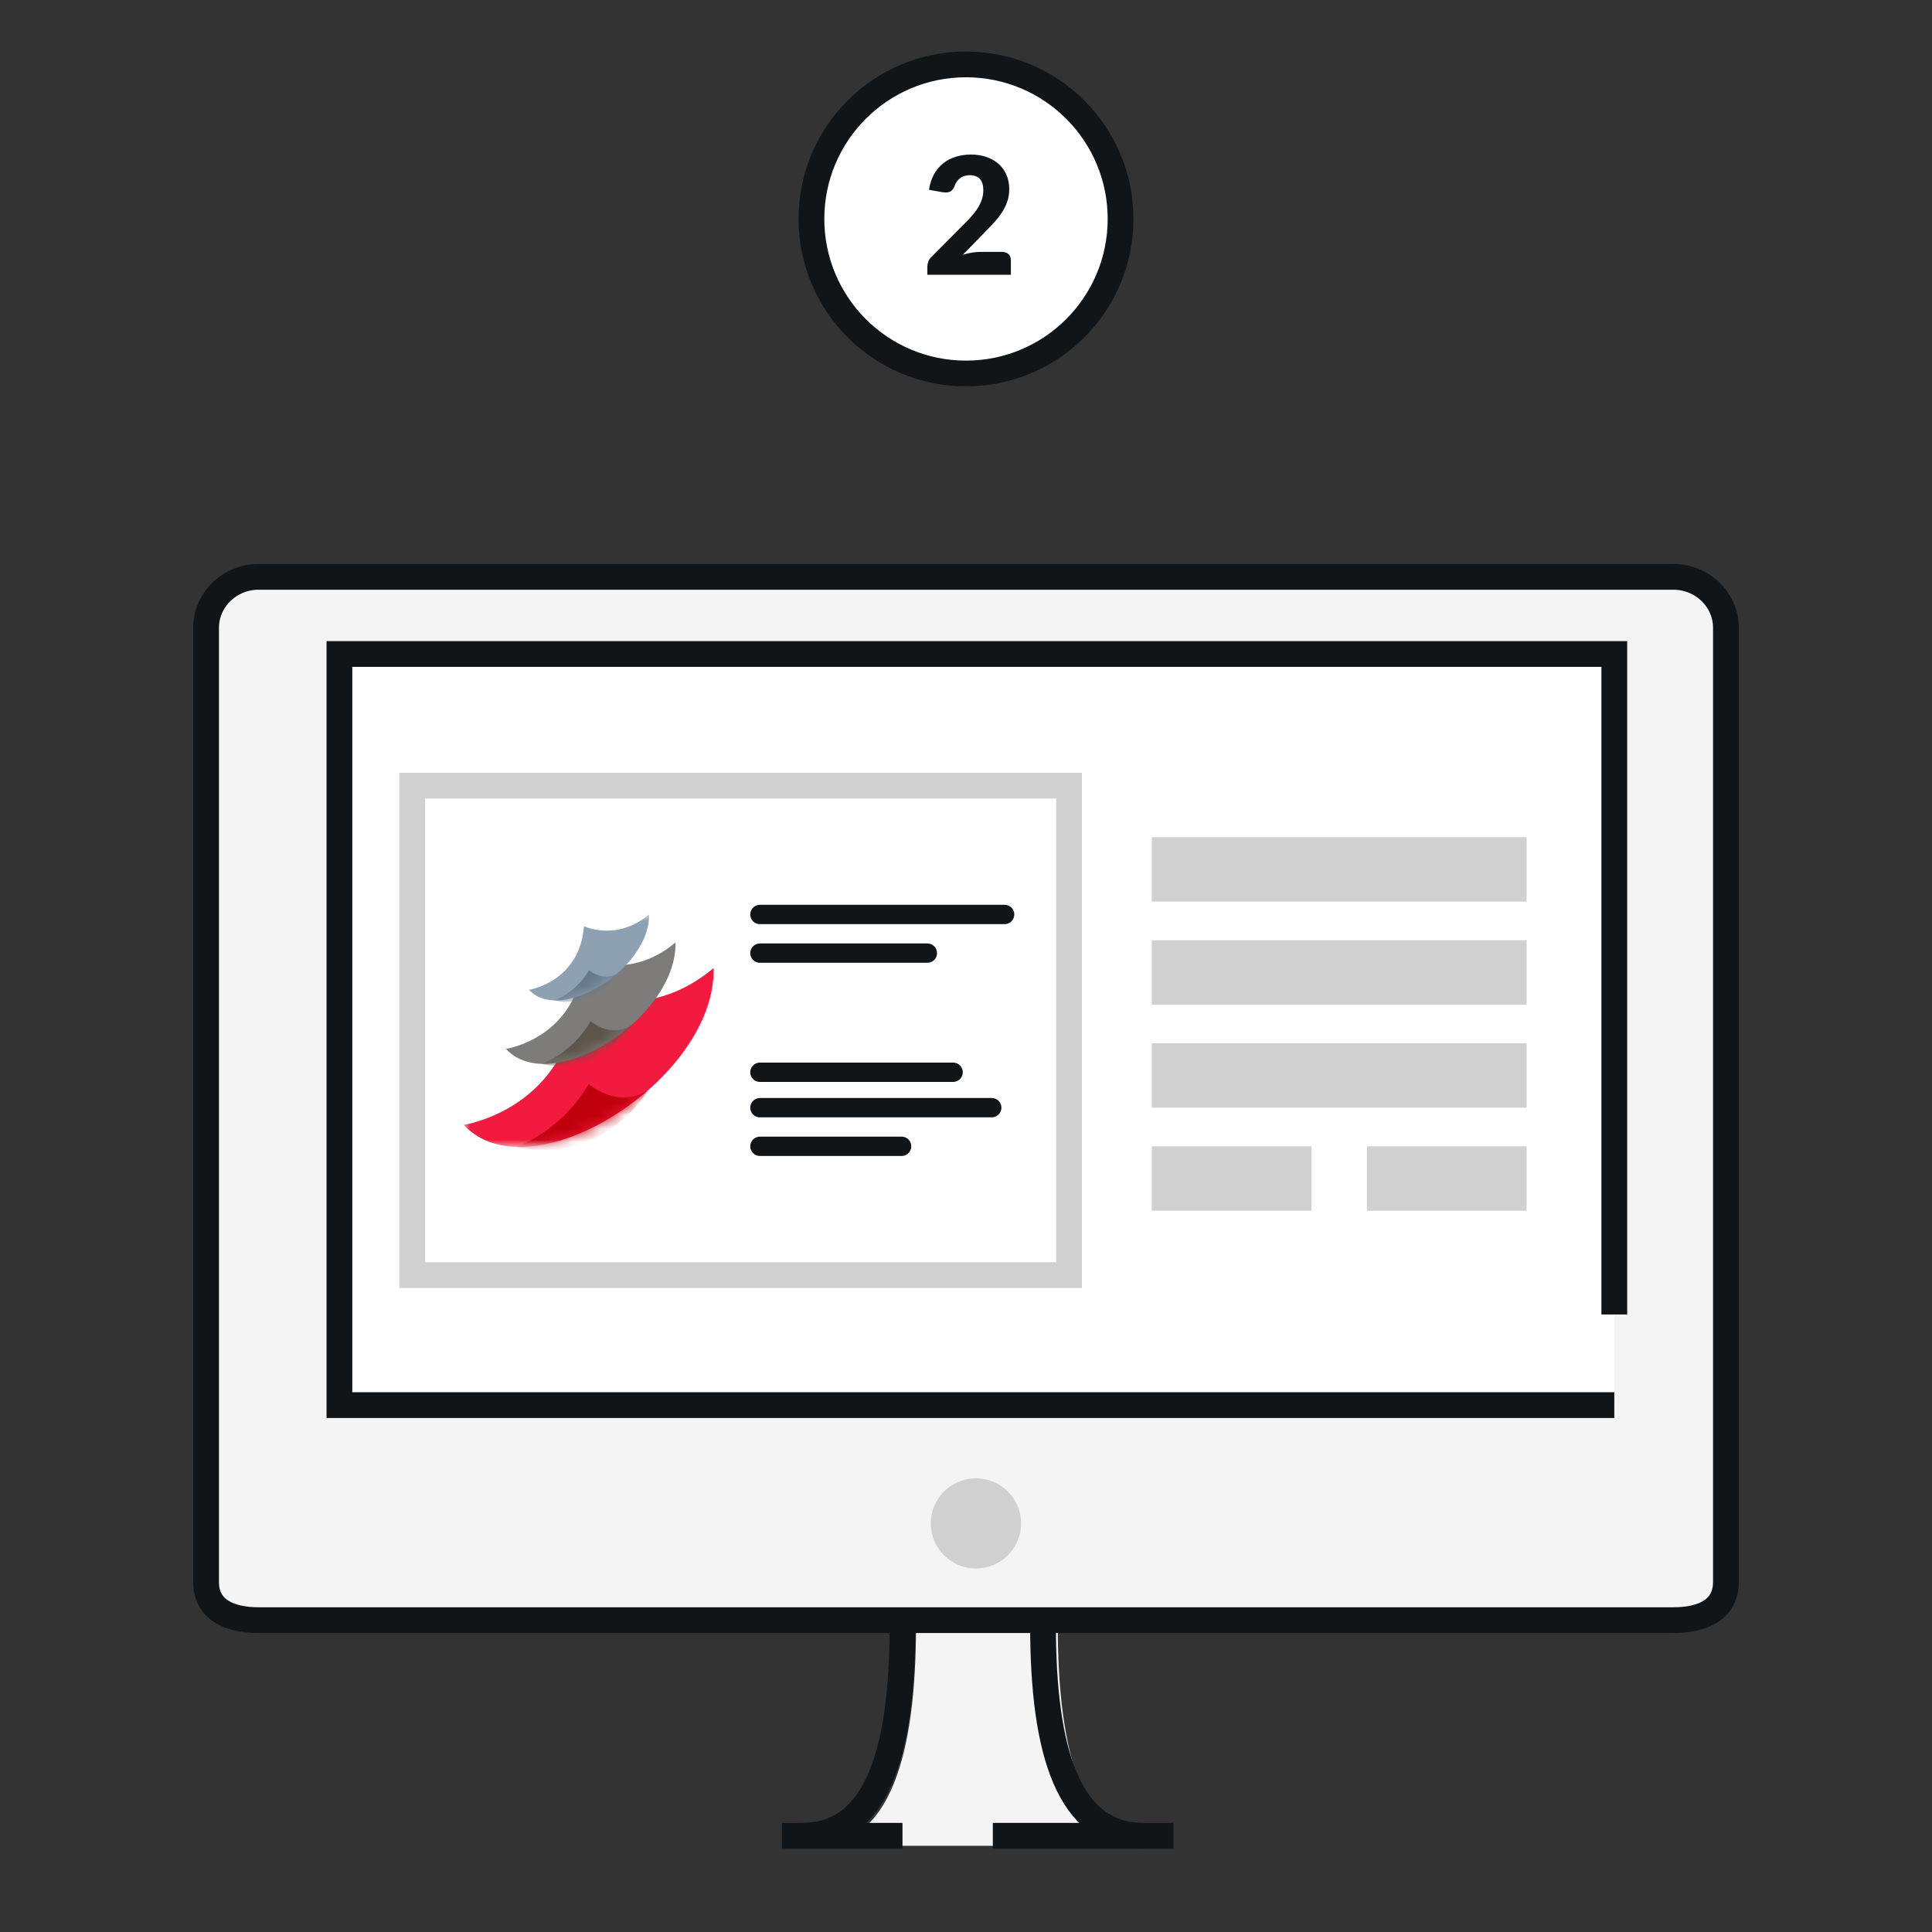
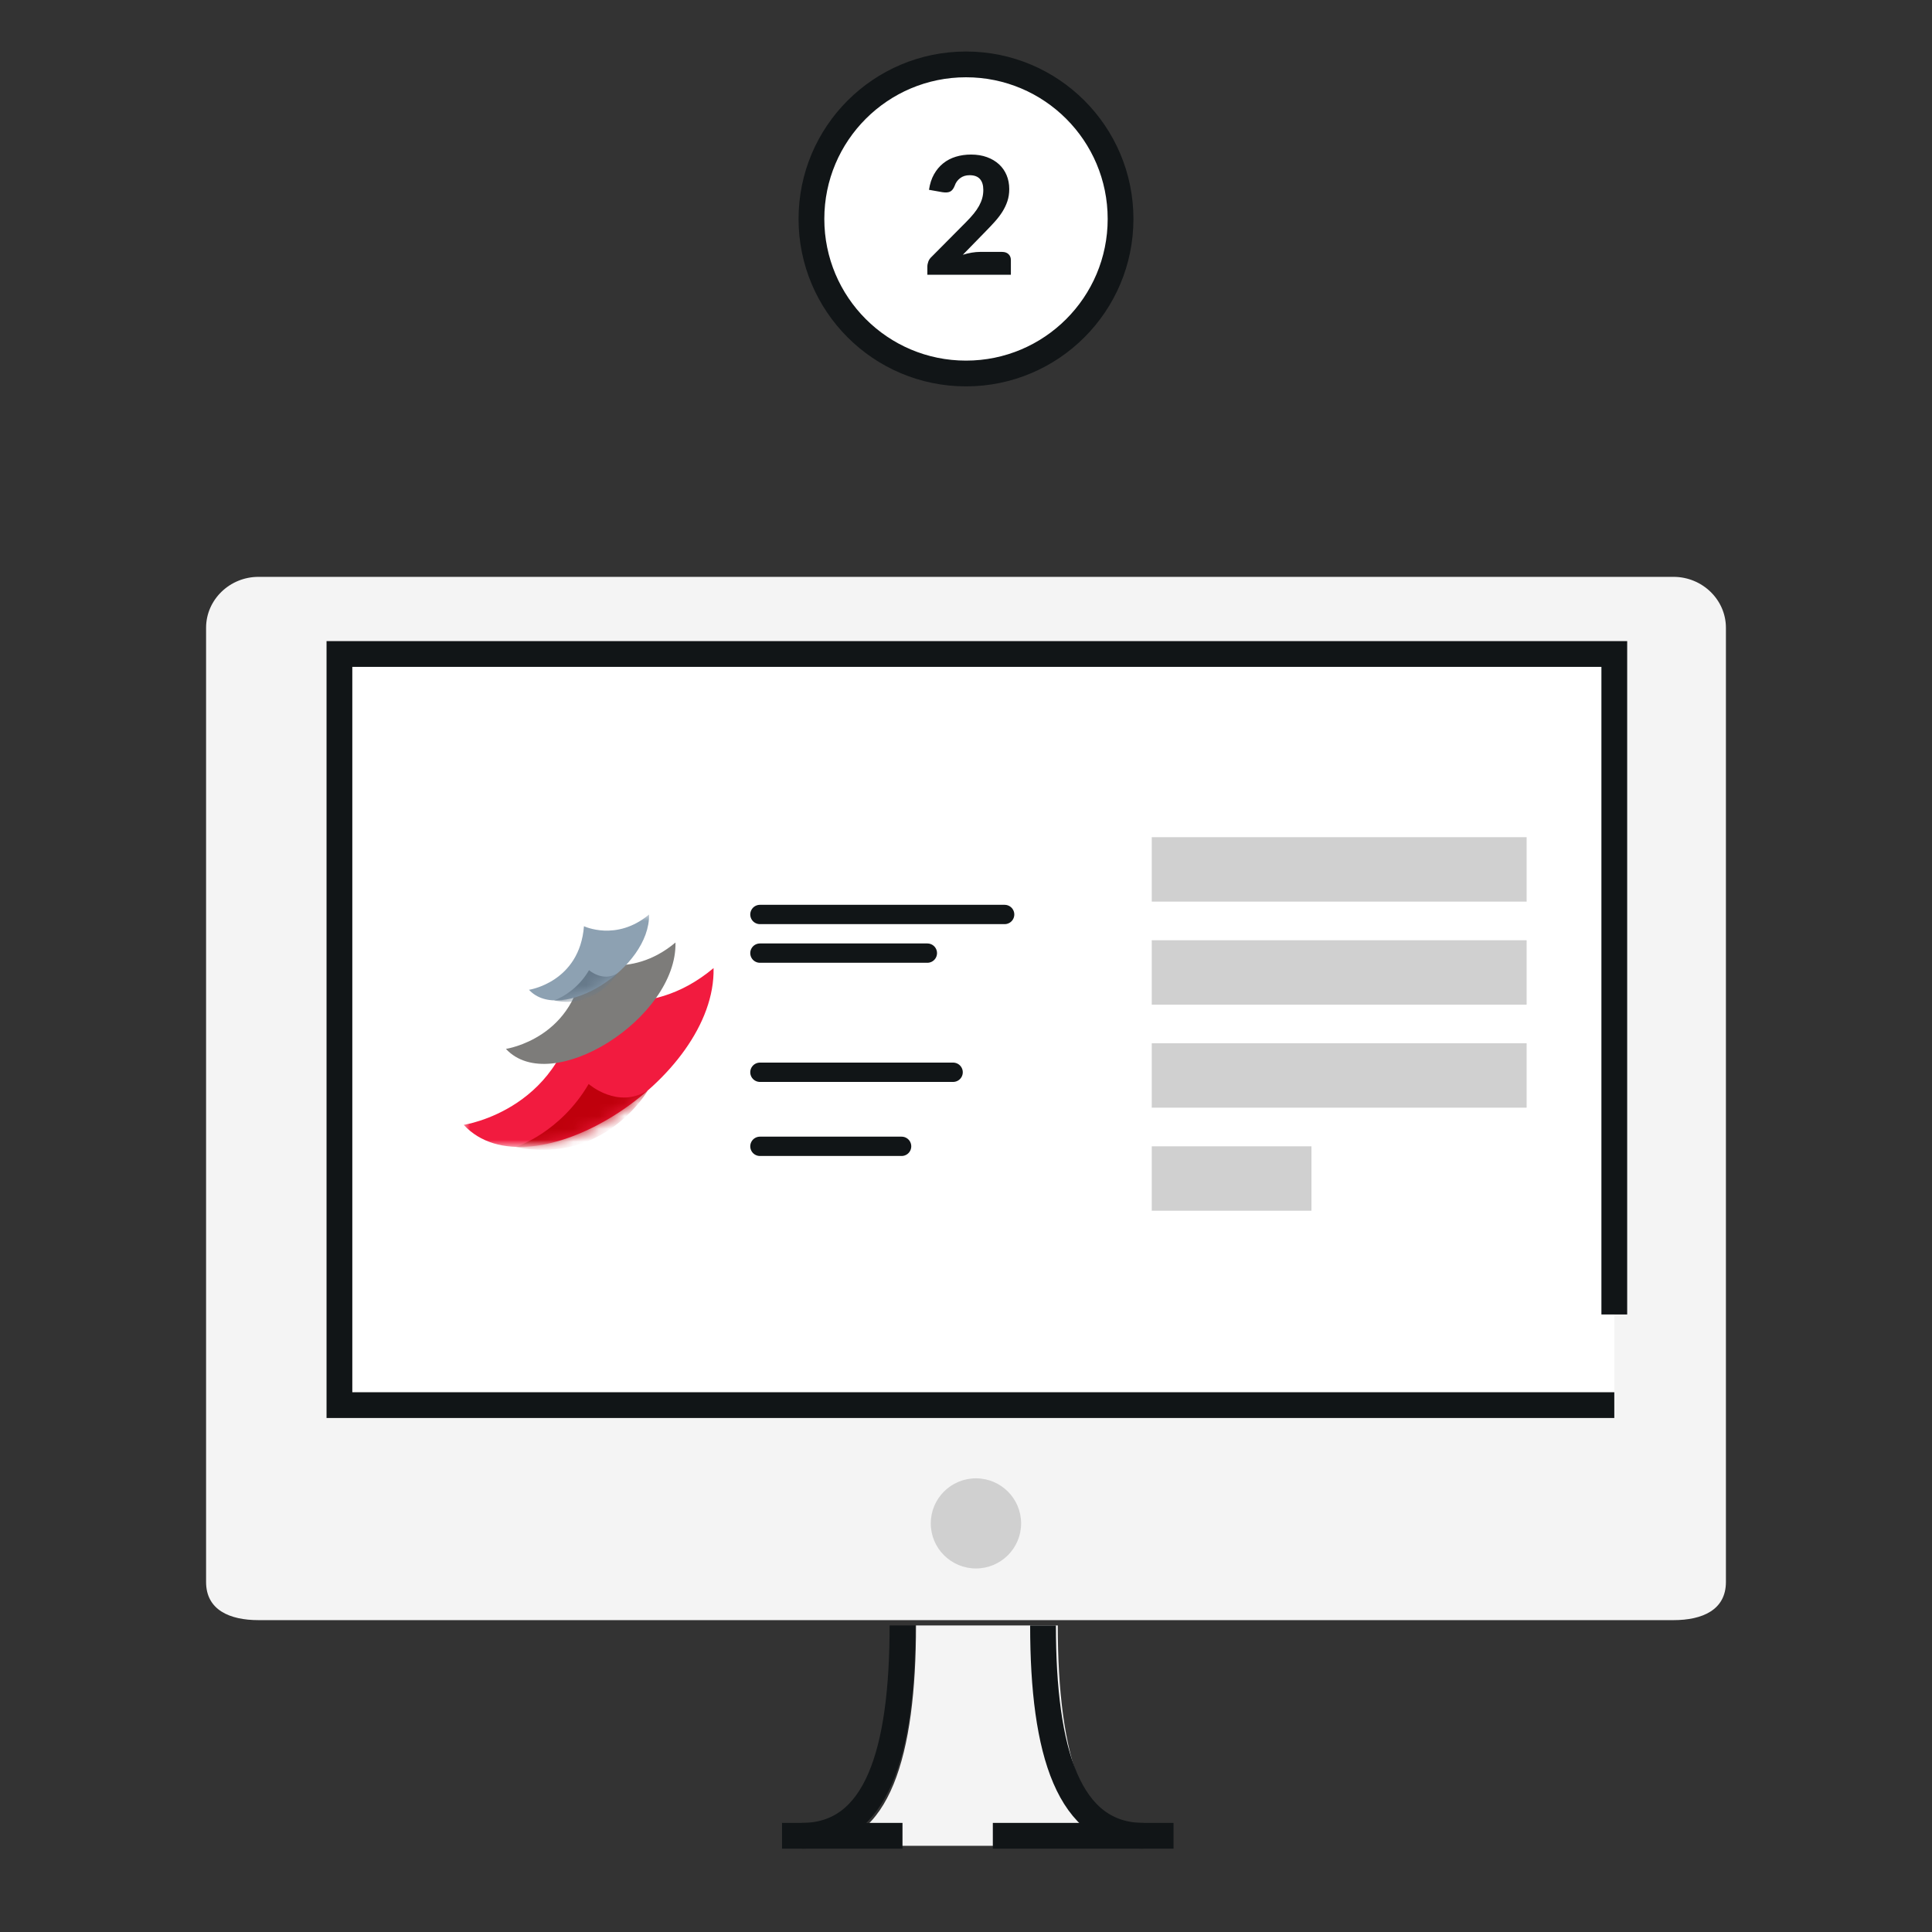
<svg xmlns="http://www.w3.org/2000/svg" xmlns:xlink="http://www.w3.org/1999/xlink" width="150px" height="150px" viewBox="0 0 150 150" version="1.1">
  <rect x="0" y="0" width="150" height="150" fill="#333333" stroke="none" />
  <title>how-it-works-bc-step-2</title>
  <desc>Created with Sketch.</desc>
  <defs>
    <rect id="path-1" x="0" y="0" width="20" height="18" />
    <path d="M0,12.19 C0,12.19 8.17,10.983 8.883,1.915 C8.883,1.915 14.142,4.432 19.401,0.019 C19.598,8.67 5.17,17.776 0,12.19" id="path-3" />
    <path d="M0.149,8.365 C0.149,8.365 5.693,7.546 6.176,1.393 C6.176,1.393 9.745,3.101 13.313,0.106 C13.447,5.977 3.656,12.156 0.149,8.365" id="path-5" />
    <path d="M0.061,5.848 C0.061,5.848 3.987,5.269 4.33,0.911 C4.33,0.911 6.856,2.121 9.383,-7.65906317e-05 C9.478,4.157 2.545,8.533 0.061,5.848" id="path-7" />
  </defs>
  <g id="how-it-works-bc-step-2" stroke="none" stroke-width="1" fill="none" fill-rule="evenodd">
    <g id="Icons/How-it-works/BC-Maker/Step-2">
      <g id="customize" transform="translate(16, 5)">
        <g id="Group" transform="translate(47, 0)">
          <ellipse id="Oval-7" stroke="#111517" stroke-width="2" fill="#FFFFFF" cx="12" cy="11.999" rx="12" ry="11.999" />
          <path d="M14.8,14.558 C15.011,14.558 15.178,14.616 15.301,14.732 C15.423,14.849 15.484,15.002 15.484,15.192 L15.484,16.332 L9,16.332 L9,15.699 C9,15.576 9.025,15.445 9.076,15.306 C9.127,15.166 9.215,15.04 9.342,14.926 L12.002,12.246 C12.229,12.018 12.428,11.8 12.597,11.593 C12.766,11.386 12.905,11.182 13.015,10.982 C13.124,10.781 13.207,10.581 13.262,10.38 C13.317,10.179 13.344,9.967 13.344,9.743 C13.344,9.376 13.256,9.094 13.081,8.897 C12.906,8.701 12.639,8.603 12.28,8.603 C11.989,8.603 11.743,8.68 11.542,8.834 C11.342,8.988 11.204,9.179 11.128,9.407 C11.039,9.64 10.923,9.794 10.779,9.87 C10.636,9.946 10.431,9.963 10.165,9.921 L9.127,9.737 C9.194,9.277 9.324,8.875 9.516,8.533 C9.708,8.191 9.947,7.906 10.232,7.678 C10.517,7.45 10.843,7.28 11.21,7.168 C11.577,7.056 11.972,7 12.394,7 C12.85,7 13.261,7.067 13.626,7.2 C13.991,7.333 14.302,7.517 14.56,7.754 C14.817,7.99 15.015,8.272 15.152,8.6 C15.289,8.927 15.358,9.287 15.358,9.68 C15.358,10.018 15.31,10.33 15.215,10.618 C15.12,10.905 14.99,11.178 14.826,11.438 C14.661,11.698 14.47,11.949 14.253,12.192 C14.035,12.435 13.804,12.681 13.559,12.93 L11.755,14.78 C11.987,14.708 12.217,14.653 12.445,14.615 C12.673,14.577 12.884,14.558 13.078,14.558 L14.8,14.558 Z" id="2" fill="#111517" />
        </g>
        <g id="1472123995_seo_web-20" transform="translate(0, 39)">
          <g id="Layer_1">
            <path d="M113.931,81.787 L4.069,81.787 C1.831,81.787 0,80.997 0,78.824 L0,4.739 C0,2.565 1.831,0.787 4.069,0.787 L113.931,0.787 C116.169,0.787 118,2.565 118,4.739 L118,78.824 C118,80.997 116.169,81.787 113.931,81.787 Z" id="Shape" fill="#F4F4F4" />
            <path d="M55.119,82.2 C55.119,92.262 53.099,99.306 47.242,99.306 L45.425,99.306 L75.821,99.306 L74.003,99.306 C68.146,99.306 66.126,92.262 66.126,82.2 L55.119,82.2 L55.119,82.2 Z" id="Shape" fill="#F4F4F4" />
-             <path d="M118,78.824 C118,80.997 116.169,81.787 113.931,81.787 L4.069,81.787 C1.831,81.787 0,80.997 0,78.824 L0,4.739 C0,2.565 1.831,0.787 4.069,0.787 L113.931,0.787 C116.169,0.787 118,2.565 118,4.739 L118,78.824 L118,78.824 Z" id="Shape" stroke="#111517" stroke-width="2" />
            <path d="M54.069,98.529 L44.716,98.529" id="Shape" stroke="#111517" stroke-width="2" />
            <path d="M75.112,98.529 L61.083,98.529" id="Shape" stroke="#111517" stroke-width="2" />
            <path d="M64.98,82.2 C64.98,92.057 66.979,98.529 72.774,98.529" id="Shape" stroke="#111517" stroke-width="2" />
            <path d="M54.069,82.2 C54.069,92.057 52.07,98.529 46.275,98.529" id="Shape" stroke="#111517" stroke-width="2" />
            <rect id="Rectangle-path" fill="#FFFFFF" x="10.353" y="6.776" width="98.981" height="58.318" />
            <path d="M73.422,23.5 L102.528,23.5" id="Shape" stroke="#D0D0D0" stroke-width="5" />
            <path d="M73.422,31.5 L102.528,31.5" id="Shape" stroke="#D0D0D0" stroke-width="5" />
            <path d="M73.422,39.5 L102.528,39.5" id="Shape-Copy" stroke="#D0D0D0" stroke-width="5" />
-             <path d="M90.129,47.5 L102.528,47.5" id="Shape-Copy-2" stroke="#D0D0D0" stroke-width="5" />
            <path d="M73.422,47.5 L85.82,47.5" id="Shape-Copy-2" stroke="#D0D0D0" stroke-width="5" />
            <g id="Group-6" transform="translate(15, 16)">
-               <rect id="Rectangle-23" stroke="#D0D0D0" stroke-width="2" fill="#FFFFFF" x="1" y="1" width="51" height="38" />
              <g id="BrandCrowd-symbol" transform="translate(5, 11)">
                <mask id="mask-2" fill="white">
                  <use xlink:href="#path-1" />
                </mask>
                <use id="Rectangle" fill="#FFFFFF" opacity="0" xlink:href="#path-1" />
                <g id="Group-4" mask="url(#mask-2)">
                  <g transform="translate(0, 4.143)">
                    <mask id="mask-4" fill="white">
                      <use xlink:href="#path-3" />
                    </mask>
                    <use id="Fill-24" stroke="none" fill="#F21B3F" fill-rule="evenodd" xlink:href="#path-3" />
                    <path d="M4.052,13.906 C4.052,13.906 7.487,12.811 9.704,9.018 C9.704,9.018 11.961,11.01 14.306,9.51 C14.306,9.51 10.944,15.331 4.052,13.906" id="Fill-27" stroke="none" fill="#BF000C" fill-rule="evenodd" mask="url(#mask-4)" />
                  </g>
                </g>
                <g id="Group-2" mask="url(#mask-2)">
                  <g transform="translate(3.131, 2.071)">
                    <mask id="mask-6" fill="white">
                      <use xlink:href="#path-5" />
                    </mask>
                    <use id="Fill-30" stroke="none" fill="#7D7C7A" fill-rule="evenodd" xlink:href="#path-5" />
-                     <path d="M2.898,9.53 C2.898,9.53 5.229,8.786 6.733,6.213 C6.733,6.213 8.265,7.564 9.856,6.546 C9.856,6.546 7.575,10.497 2.898,9.53" id="Fill-32" stroke="none" fill="#5D5549" fill-rule="evenodd" mask="url(#mask-6)" />
                  </g>
                </g>
                <g id="Group-3" mask="url(#mask-2)">
                  <g transform="translate(5.009, 0)">
                    <mask id="mask-8" fill="white">
                      <use xlink:href="#path-7" />
                    </mask>
                    <use id="Fill-35" stroke="none" fill="#8DA1B2" fill-rule="evenodd" xlink:href="#path-7" />
                    <path d="M2.008,6.673 C2.008,6.673 3.658,6.147 4.724,4.324 C4.724,4.324 5.809,5.281 6.935,4.56 C6.935,4.56 5.32,7.358 2.008,6.673" id="Fill-38" stroke="none" fill="#66798A" fill-rule="evenodd" mask="url(#mask-8)" />
                  </g>
                </g>
              </g>
              <g id="Group-3" transform="translate(28, 10)" stroke="#111517" stroke-linecap="round" stroke-width="1.5">
                <path d="M0,1 L19,1" id="Shape" />
                <path d="M0,4 L13,4" id="Shape-Copy-3" />
                <path d="M0,13.25 L15,13.25" id="Shape-Copy-4" />
-                 <path d="M0,16 L18,16" id="Shape-Copy-5" />
                <path d="M0,19 L11,19" id="Shape-Copy-6" />
              </g>
            </g>
            <polyline id="Shape" stroke="#111517" stroke-width="2" points="109.334 65.093 10.353 65.093 10.353 6.776 109.334 6.776 109.334 58.055" />
            <ellipse id="Oval" fill="#D0D0D0" cx="59.772" cy="74.276" rx="3.507" ry="3.499" />
          </g>
        </g>
      </g>
    </g>
  </g>
</svg>